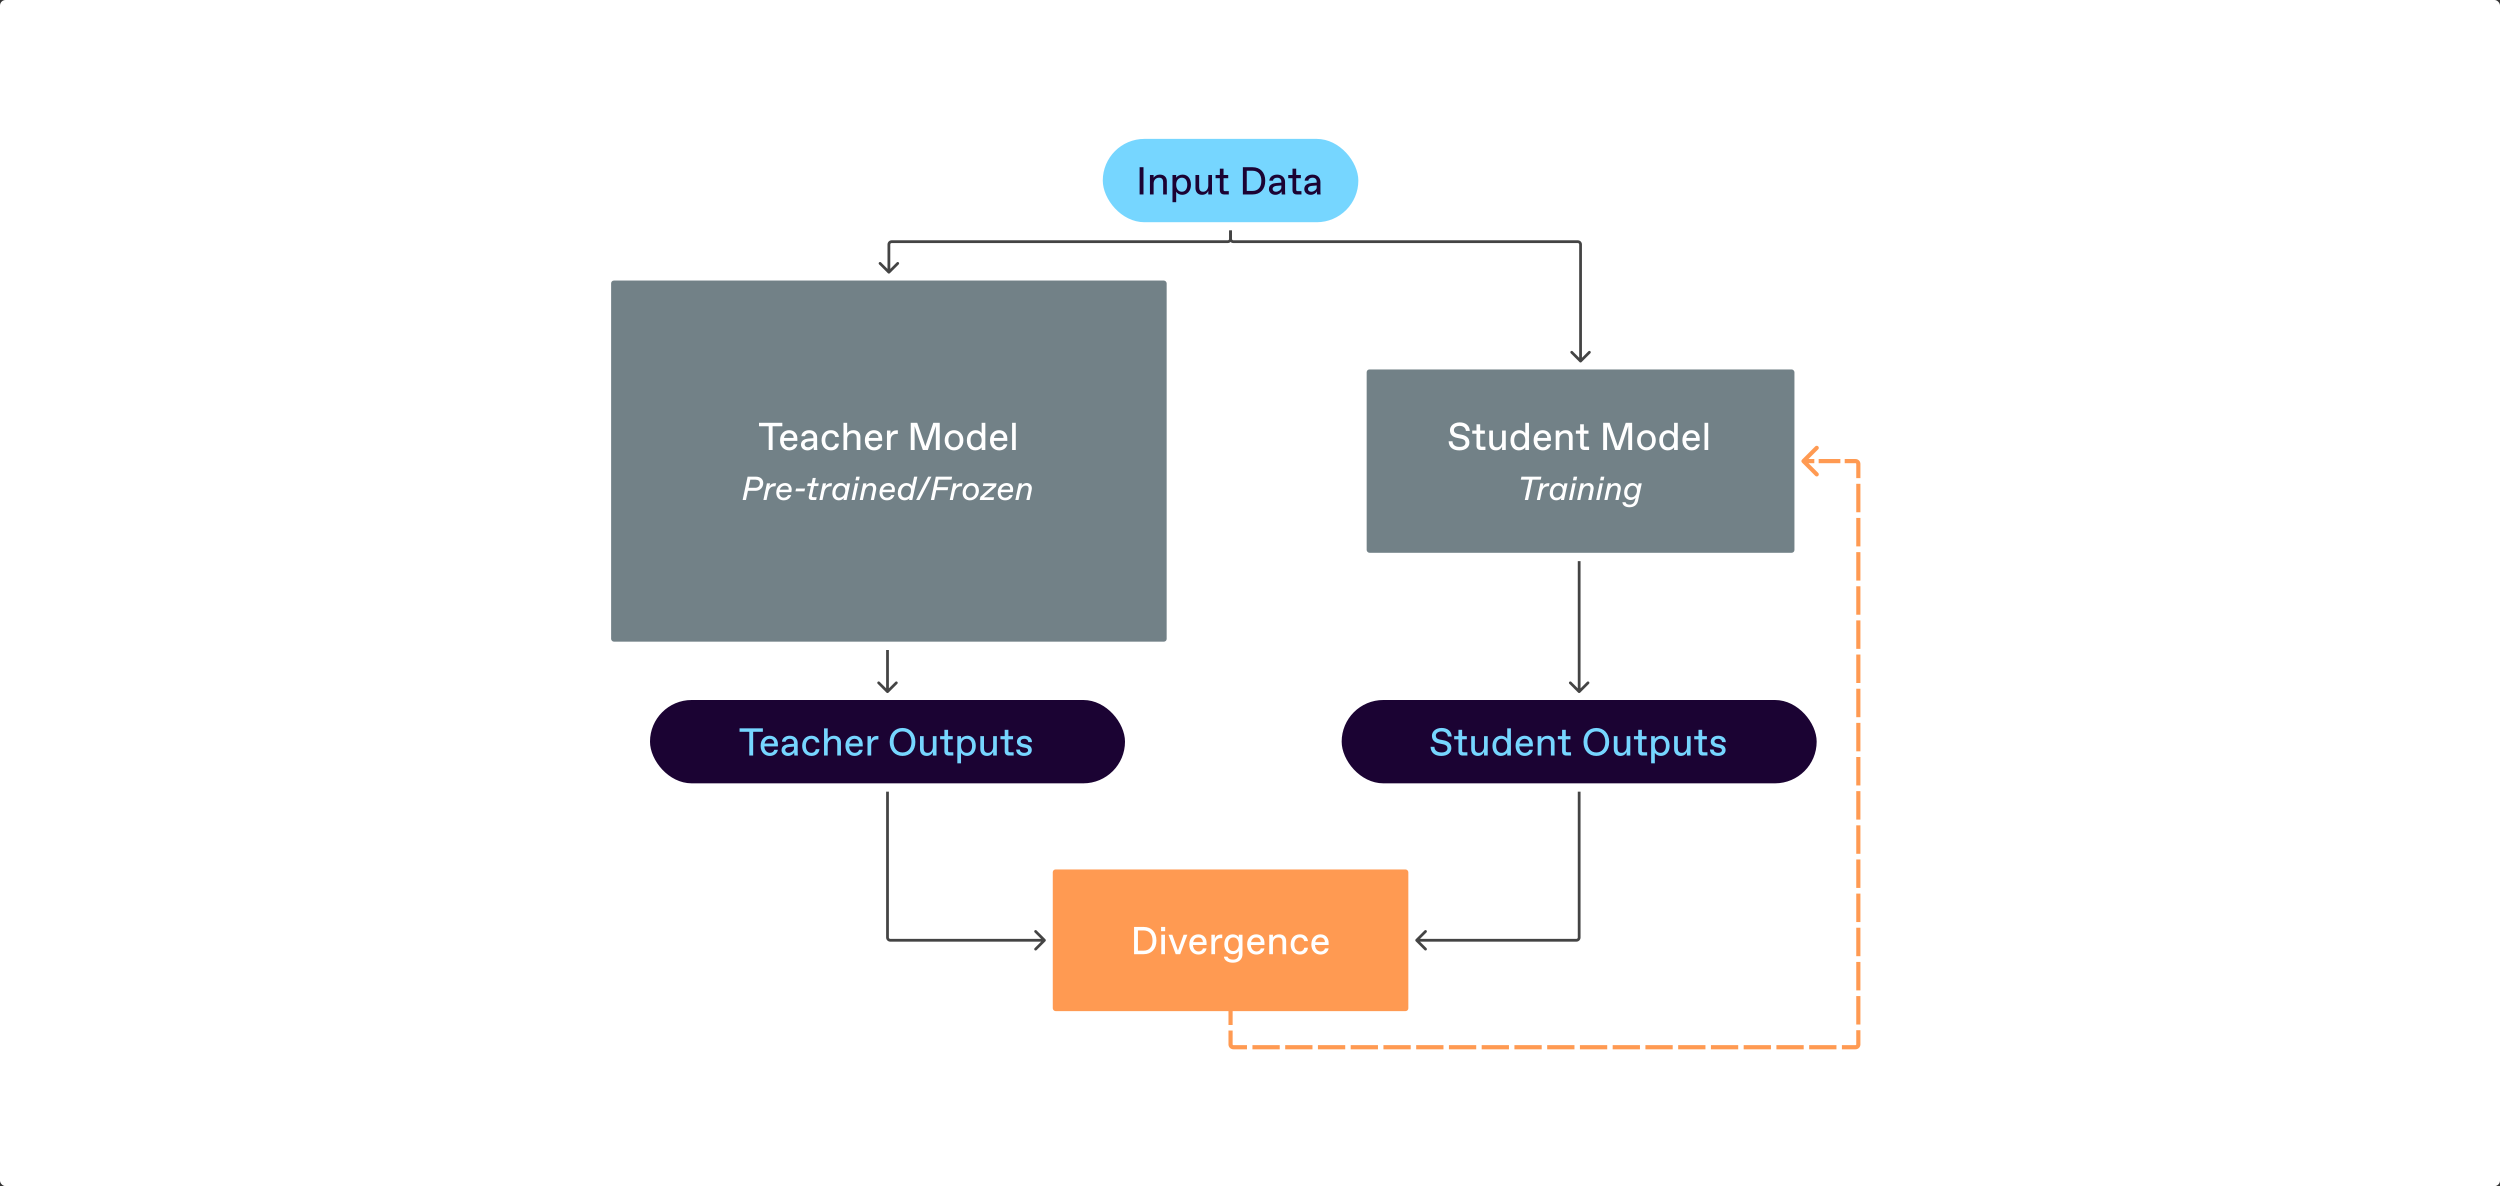
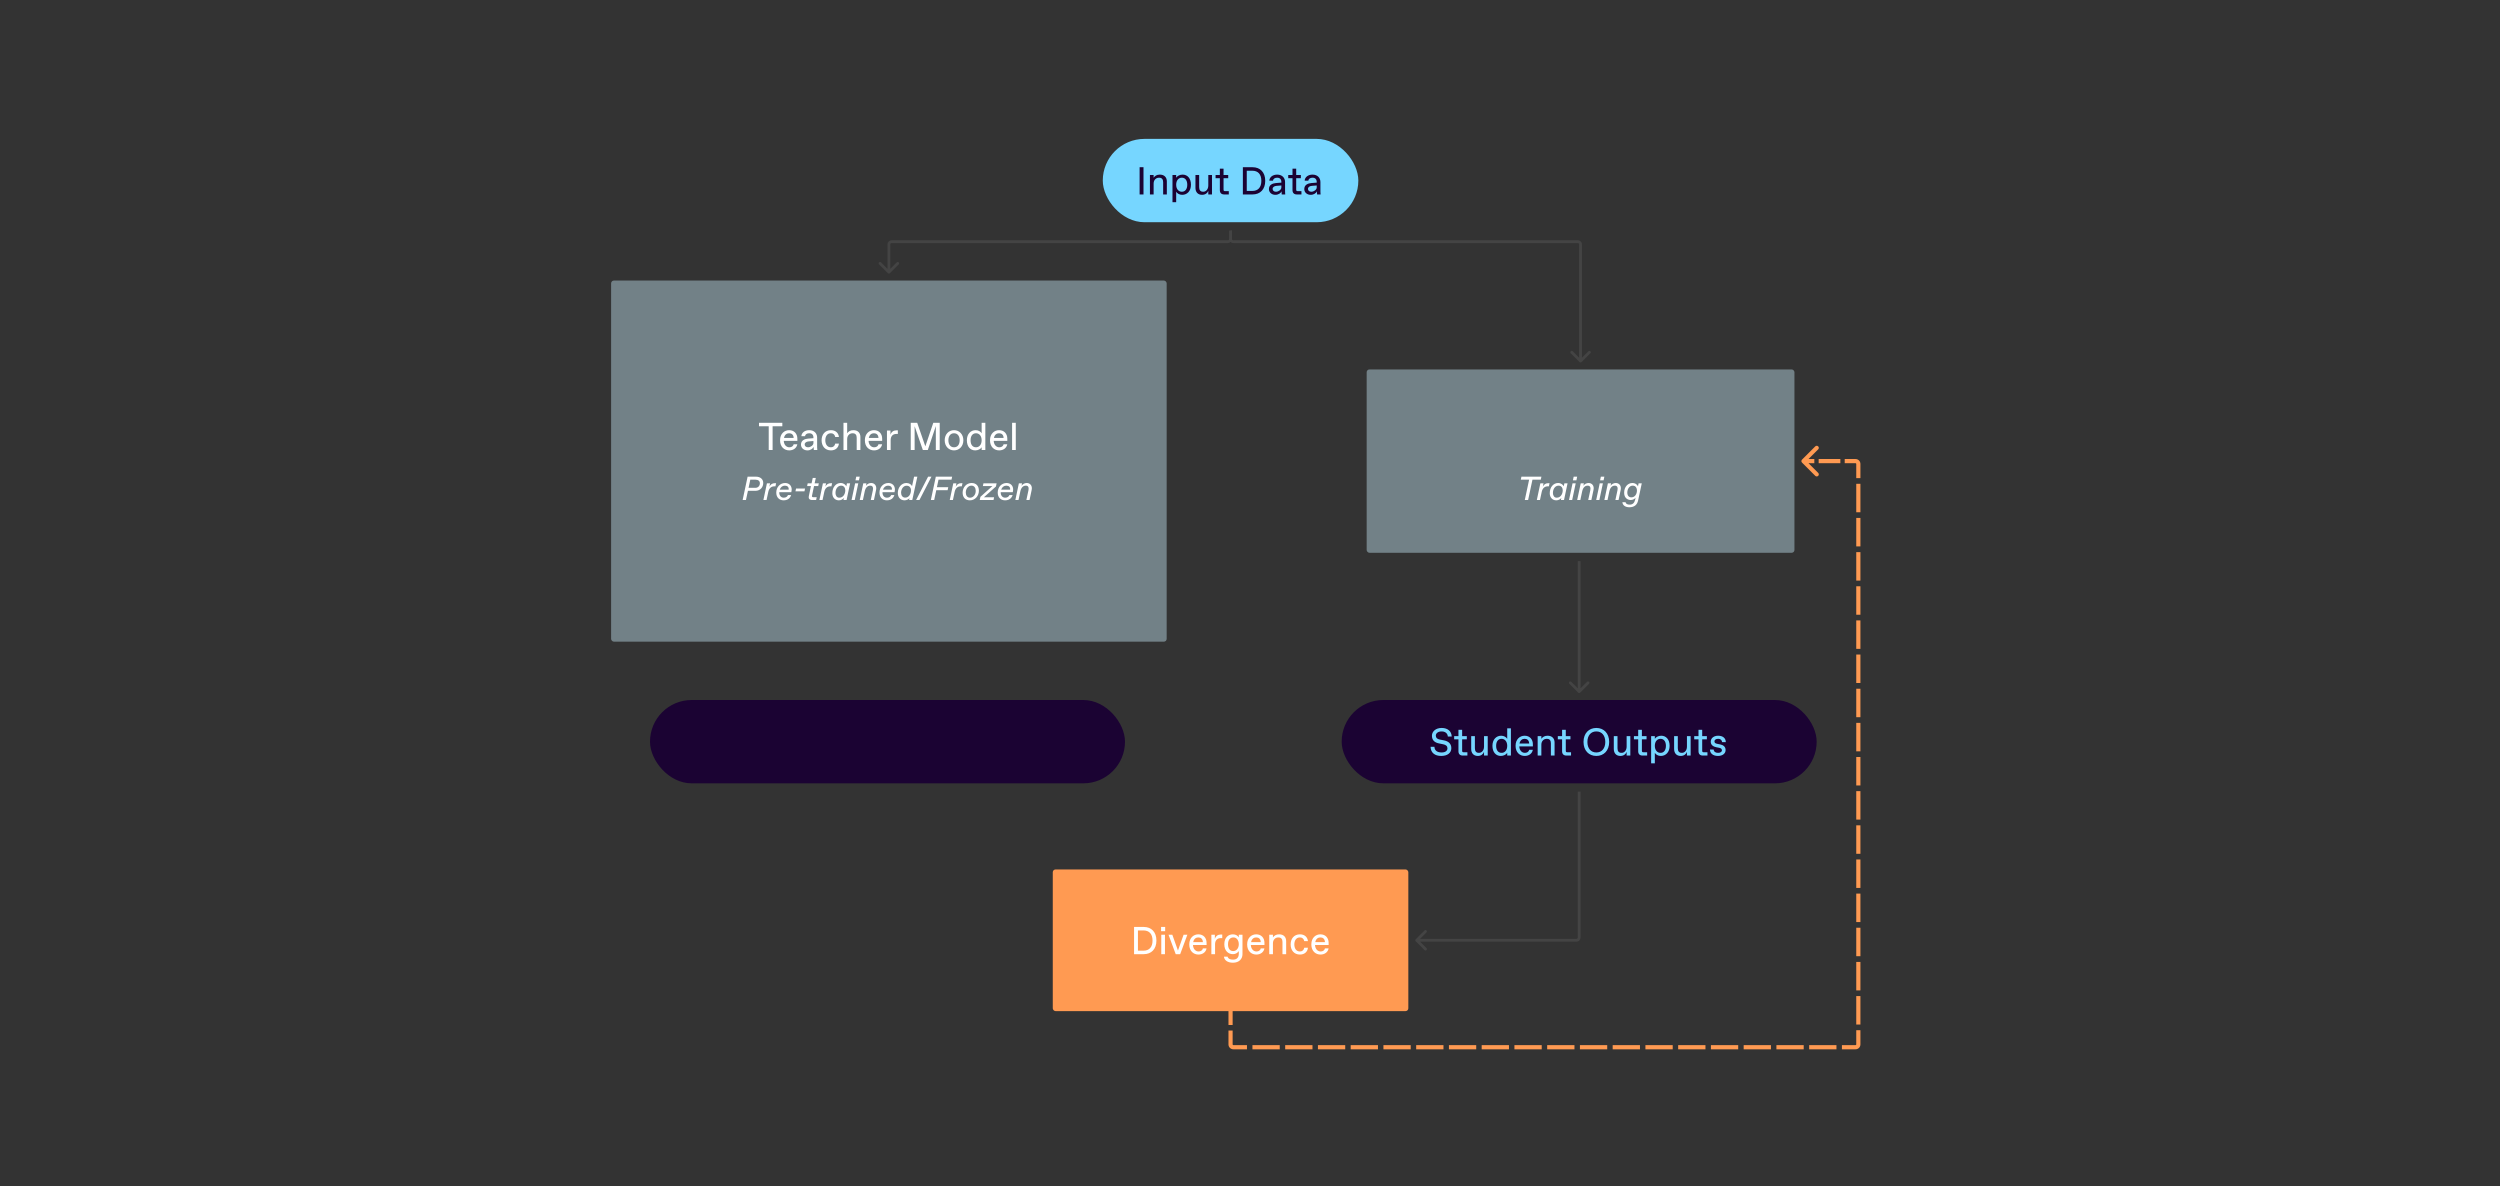
<svg xmlns="http://www.w3.org/2000/svg" width="900" height="427" viewBox="0 0 900 427" fill="none">
  <rect x="0" y="0" width="900" height="427" fill="#333333" stroke="none" />
-   <rect width="900" height="427" rx="2" fill="white" />
  <path d="M443.75 364V363.25H442.25V364H443H443.75ZM648.72 165.47C648.427 165.763 648.427 166.237 648.72 166.53L653.493 171.303C653.786 171.596 654.26 171.596 654.553 171.303C654.846 171.01 654.846 170.536 654.553 170.243L650.311 166L654.553 161.757C654.846 161.464 654.846 160.99 654.553 160.697C654.26 160.404 653.786 160.404 653.493 160.697L648.72 165.47ZM443 364H442.25V369H443H443.75V364H443ZM443 371H442.25V376H443H443.75V371H443ZM443 376H442.25C442.25 376.966 443.034 377.75 444 377.75V377V376.25C443.862 376.25 443.75 376.138 443.75 376H443ZM444 377V377.75H448.912V377V376.25H444V377ZM450.877 377V377.75H460.702V377V376.25H450.877V377ZM462.667 377V377.75H472.491V377V376.25H462.667V377ZM474.456 377V377.75H484.281V377V376.25H474.456V377ZM486.246 377V377.75H496.07V377V376.25H486.246V377ZM498.035 377V377.75H507.86V377V376.25H498.035V377ZM509.825 377V377.75H519.649V377V376.25H509.825V377ZM521.614 377V377.75H531.439V377V376.25H521.614V377ZM533.404 377V377.75H543.228V377V376.25H533.404V377ZM545.193 377V377.75H555.018V377V376.25H545.193V377ZM556.982 377V377.75H566.807V377V376.25H556.982V377ZM568.772 377V377.75H578.597V377V376.25H568.772V377ZM580.561 377V377.75H590.386V377V376.25H580.561V377ZM592.351 377V377.75H602.175V377V376.25H592.351V377ZM604.14 377V377.75H613.965V377V376.25H604.14V377ZM615.93 377V377.75H625.754V377V376.25H615.93V377ZM627.719 377V377.75H637.544V377V376.25H627.719V377ZM639.509 377V377.75H649.333V377V376.25H639.509V377ZM651.298 377V377.75H661.123V377V376.25H651.298V377ZM663.088 377V377.75H668V377V376.25H663.088V377ZM668 377V377.75C668.967 377.75 669.75 376.966 669.75 376H669H668.25C668.25 376.138 668.138 376.25 668 376.25V377ZM669 376H669.75V370.877H669H668.25V376H669ZM669 368.828H669.75V358.583H669H668.25V368.828H669ZM669 356.534H669.75V346.289H669H668.25V356.534H669ZM669 344.24H669.75V333.995H669H668.25V344.24H669ZM669 331.946H669.75V321.701H669H668.25V331.946H669ZM669 319.652H669.75V309.407H669H668.25V319.652H669ZM669 307.358H669.75V297.113H669H668.25V307.358H669ZM669 295.064H669.75V284.819H669H668.25V295.064H669ZM669 282.77H669.75V272.525H669H668.25V282.77H669ZM669 270.476H669.75V260.23H669H668.25V270.476H669ZM669 258.181H669.75V247.936H669H668.25V258.181H669ZM669 245.887H669.75V235.642H669H668.25V245.887H669ZM669 233.593H669.75V223.348H669H668.25V233.593H669ZM669 221.299H669.75V211.054H669H668.25V221.299H669ZM669 209.005H669.75V198.76H669H668.25V209.005H669ZM669 196.711H669.75V186.466H669H668.25V196.711H669ZM669 184.417H669.75V174.172H669H668.25V184.417H669ZM669 172.122H669.75V167H669H668.25V172.122H669ZM669 167H669.75C669.75 166.034 668.966 165.25 668 165.25V166V166.75C668.138 166.75 668.25 166.862 668.25 167H669ZM668 166V165.25H664.094V166V166.75H668V166ZM662.531 166V165.25H654.719V166V166.75H662.531V166ZM653.156 166V165.25H649.25V166V166.75H653.156V166Z" fill="#FF9A52" />
  <rect x="220" y="101" width="200" height="130" rx="1" fill="#728187" />
  <path d="M276.738 162V153.46H273.238V152.2H281.638V153.46H278.138V162H276.738ZM284.125 162.14C282.389 162.14 280.821 160.936 280.821 158.486C280.821 156.064 282.431 154.86 284.083 154.86C285.903 154.86 287.051 156.12 287.051 157.94V158.71H282.151C282.235 160.306 283.257 161.02 284.111 161.02H284.223C284.909 161.02 285.567 160.67 285.707 159.928H287.037C286.785 161.342 285.567 162.14 284.125 162.14ZM282.235 157.66H285.721C285.665 156.442 284.937 155.98 284.139 155.98H284.027C283.299 155.98 282.487 156.414 282.235 157.66ZM290.665 162.14C289.335 162.14 288.355 161.258 288.355 160.068C288.355 158.472 289.769 157.996 290.903 157.898L292.835 157.744V157.52C292.835 156.54 292.275 155.98 291.379 155.98H291.267C290.539 155.98 289.909 156.33 289.825 157.03H288.495C288.579 155.742 289.741 154.86 291.323 154.86C293.185 154.86 294.165 156.092 294.165 157.52V160.46C294.165 160.88 294.165 161.51 294.235 162H292.975C292.905 161.65 292.905 160.95 292.905 160.88C292.625 161.51 291.785 162.14 290.665 162.14ZM289.685 160.012C289.685 160.586 290.161 161.02 290.819 161.02H290.931C291.785 161.02 292.835 160.32 292.835 159.48V158.766L291.085 158.906C290.273 158.976 289.685 159.368 289.685 160.012ZM299.138 162.14C296.982 162.14 295.778 160.558 295.778 158.5C295.778 156.442 296.982 154.86 299.138 154.86C300.734 154.86 301.868 155.798 302.008 157.31H300.678C300.552 156.54 299.992 155.98 299.194 155.98H299.082C297.738 155.98 297.108 157.17 297.108 158.5C297.108 159.83 297.738 161.02 299.082 161.02H299.194C299.992 161.02 300.552 160.46 300.678 159.69H302.008C301.868 161.202 300.734 162.14 299.138 162.14ZM303.65 162V152.2H304.98V155.98C305.4 155.35 306.1 154.86 307.22 154.86C308.83 154.86 309.74 155.84 309.74 157.31V162H308.41V157.59C308.41 156.61 307.99 155.98 306.996 155.98H306.884C305.89 155.98 304.98 156.75 304.98 158.08V162H303.65ZM314.655 162.14C312.919 162.14 311.351 160.936 311.351 158.486C311.351 156.064 312.961 154.86 314.613 154.86C316.433 154.86 317.581 156.12 317.581 157.94V158.71H312.681C312.765 160.306 313.787 161.02 314.641 161.02H314.753C315.439 161.02 316.097 160.67 316.237 159.928H317.567C317.315 161.342 316.097 162.14 314.655 162.14ZM312.765 157.66H316.251C316.195 156.442 315.467 155.98 314.669 155.98H314.557C313.829 155.98 313.017 156.414 312.765 157.66ZM319.304 162V155H320.564V156.54C320.844 155.49 321.684 154.93 322.594 154.93H323.224V156.218H322.664C321.404 156.218 320.634 157.058 320.634 158.458V162H319.304ZM327.867 162V152.2H330.191L333.117 160.684L335.987 152.2H338.297V162H336.897V153.39L334.013 162H332.221L329.267 153.432V162H327.867ZM343.449 162.14C341.559 162.14 340.089 160.67 340.089 158.5C340.089 156.33 341.559 154.86 343.449 154.86C345.339 154.86 346.809 156.33 346.809 158.5C346.809 160.67 345.339 162.14 343.449 162.14ZM341.419 158.5C341.419 160.11 342.259 161.02 343.393 161.02H343.505C344.639 161.02 345.479 160.11 345.479 158.5C345.479 156.89 344.639 155.98 343.505 155.98H343.393C342.259 155.98 341.419 156.89 341.419 158.5ZM351.084 162.14C349.334 162.14 348.074 160.81 348.074 158.5C348.074 156.19 349.474 154.86 351.224 154.86C352.204 154.86 353.044 155.35 353.394 155.98V152.2H354.724V162H353.394V161.02C353.044 161.65 352.064 162.14 351.084 162.14ZM349.404 158.5C349.404 160.18 350.244 161.02 351.308 161.02H351.42C352.414 161.02 353.394 160.18 353.394 158.5C353.394 156.82 352.414 155.98 351.42 155.98H351.308C350.244 155.98 349.404 156.82 349.404 158.5ZM359.704 162.14C357.968 162.14 356.4 160.936 356.4 158.486C356.4 156.064 358.01 154.86 359.662 154.86C361.482 154.86 362.63 156.12 362.63 157.94V158.71H357.73C357.814 160.306 358.836 161.02 359.69 161.02H359.802C360.488 161.02 361.146 160.67 361.286 159.928H362.616C362.364 161.342 361.146 162.14 359.704 162.14ZM357.814 157.66H361.3C361.244 156.442 360.516 155.98 359.718 155.98H359.606C358.878 155.98 358.066 156.414 357.814 157.66ZM364.353 162V152.2H365.683V162H364.353Z" fill="white" />
  <path d="M267.348 180L269.136 171.6H272.136C273.78 171.6 274.764 172.548 274.764 173.868C274.764 175.44 273.66 176.7 271.92 176.7H269.256L268.548 180H267.348ZM269.484 175.62H271.932C272.868 175.62 273.552 174.96 273.552 173.964C273.552 173.208 273.048 172.68 271.872 172.68H270.108L269.484 175.62ZM274.82 180L276.092 174H277.232L276.98 175.2C277.436 174.36 277.988 173.94 279.02 173.94H279.404L279.164 175.08H278.792C277.784 175.08 276.908 175.596 276.584 177.084L275.96 180H274.82ZM282.095 180.12C280.547 180.12 279.455 179.064 279.455 177.348C279.455 175.344 280.835 173.88 282.647 173.88C284.027 173.88 285.059 174.804 285.011 176.34C285.011 176.532 284.951 176.892 284.879 177.18H280.535C280.475 178.32 281.123 179.16 282.095 179.16H282.215C282.923 179.16 283.451 178.788 283.667 178.224H284.807C284.483 179.34 283.595 180.12 282.095 180.12ZM280.703 176.28H283.919C284.039 175.38 283.475 174.84 282.611 174.84H282.491C281.675 174.84 280.991 175.404 280.703 176.28ZM286.365 176.88L286.581 175.86H289.821L289.605 176.88H286.365ZM292.319 180C291.419 180 290.999 179.448 291.167 178.668L291.935 174.984H290.567L290.771 174H292.163L292.583 172.056H293.687L293.267 174H294.767L294.563 174.984H293.051L292.307 178.512C292.247 178.824 292.439 178.98 292.739 178.98H294.023L293.807 180H292.319ZM294.976 180L296.248 174H297.388L297.136 175.2C297.592 174.36 298.144 173.94 299.176 173.94H299.56L299.32 175.08H298.948C297.94 175.08 297.064 175.596 296.74 177.084L296.116 180H294.976ZM301.975 180.12C300.619 180.12 299.635 179.112 299.635 177.564C299.635 175.332 300.979 173.88 302.635 173.88C303.715 173.88 304.447 174.528 304.663 175.08L304.903 174H306.043L304.771 180H303.643L303.811 179.232C303.415 179.748 302.779 180.12 301.975 180.12ZM300.775 177.48C300.775 178.356 301.231 179.16 302.071 179.16H302.191C303.511 179.16 304.303 177.888 304.303 176.484C304.303 175.572 303.751 174.84 302.875 174.84H302.755C301.783 174.84 300.775 175.776 300.775 177.48ZM306.566 180L307.838 174H308.978L307.706 180H306.566ZM307.97 172.92L308.246 171.6H309.506L309.23 172.92H307.97ZM309.508 180L310.78 174H311.92L311.74 174.876C312.184 174.228 312.892 173.88 313.636 173.88C314.752 173.88 315.724 174.792 315.388 176.364L314.62 180H313.48L314.236 176.46C314.428 175.536 314.164 174.84 313.348 174.84H313.228C312.4 174.84 311.608 175.452 311.308 176.88L310.648 180H309.508ZM319.255 180.12C317.707 180.12 316.615 179.064 316.615 177.348C316.615 175.344 317.995 173.88 319.807 173.88C321.187 173.88 322.219 174.804 322.171 176.34C322.171 176.532 322.111 176.892 322.039 177.18H317.695C317.635 178.32 318.283 179.16 319.255 179.16H319.375C320.083 179.16 320.611 178.788 320.827 178.224H321.967C321.643 179.34 320.755 180.12 319.255 180.12ZM317.863 176.28H321.079C321.199 175.38 320.635 174.84 319.771 174.84H319.651C318.835 174.84 318.151 175.404 317.863 176.28ZM325.661 180.12C324.209 180.12 323.213 179.112 323.213 177.48C323.213 175.368 324.641 173.88 326.273 173.88C327.269 173.88 328.061 174.384 328.337 175.02L329.069 171.6H330.245L328.421 180H327.281L327.437 179.292C327.197 179.7 326.405 180.12 325.661 180.12ZM324.389 177.396C324.389 178.344 324.941 179.136 325.805 179.136H325.925C327.173 179.136 327.953 177.876 327.953 176.448C327.953 175.56 327.353 174.864 326.441 174.864H326.309C325.265 174.864 324.389 176.004 324.389 177.396ZM329.794 180L334.114 171.6H335.326L331.006 180H329.794ZM335.106 180L336.894 171.6H342.774L342.546 172.68H337.866L337.29 175.38H341.37L341.142 176.46H337.062L336.306 180H335.106ZM341.91 180L343.182 174H344.322L344.07 175.2C344.526 174.36 345.078 173.94 346.11 173.94H346.494L346.254 175.08H345.882C344.874 175.08 343.998 175.596 343.674 177.084L343.05 180H341.91ZM349.173 180.12C347.433 180.12 346.545 178.968 346.545 177.348C346.545 175.452 347.913 173.88 349.773 173.88C351.513 173.88 352.401 175.032 352.401 176.652C352.401 178.548 351.033 180.12 349.173 180.12ZM347.685 177.288C347.685 178.344 348.201 179.16 349.173 179.16H349.293C350.229 179.16 351.261 178.236 351.261 176.712C351.261 175.644 350.733 174.84 349.761 174.84H349.641C348.705 174.84 347.685 175.776 347.685 177.288ZM352.705 180L352.945 178.86L357.265 174.984H353.833L354.037 174H358.777L358.537 175.14L354.205 179.016H357.877L357.673 180H352.705ZM361.818 180.12C360.27 180.12 359.178 179.064 359.178 177.348C359.178 175.344 360.558 173.88 362.37 173.88C363.75 173.88 364.782 174.804 364.734 176.34C364.734 176.532 364.674 176.892 364.602 177.18H360.258C360.198 178.32 360.846 179.16 361.818 179.16H361.938C362.646 179.16 363.174 178.788 363.39 178.224H364.53C364.206 179.34 363.318 180.12 361.818 180.12ZM360.426 176.28H363.642C363.762 175.38 363.198 174.84 362.334 174.84H362.214C361.398 174.84 360.714 175.404 360.426 176.28ZM365.523 180L366.795 174H367.935L367.755 174.876C368.199 174.228 368.907 173.88 369.651 173.88C370.767 173.88 371.739 174.792 371.403 176.364L370.635 180H369.495L370.251 176.46C370.443 175.536 370.179 174.84 369.363 174.84H369.243C368.415 174.84 367.623 175.452 367.323 176.88L366.663 180H365.523Z" fill="white" />
  <rect x="234" y="252" width="171" height="30" rx="15" fill="#1B0333" />
-   <path d="M269.738 272V263.46H266.238V262.2H274.638V263.46H271.138V272H269.738ZM277.125 272.14C275.389 272.14 273.821 270.936 273.821 268.486C273.821 266.064 275.431 264.86 277.083 264.86C278.903 264.86 280.051 266.12 280.051 267.94V268.71H275.151C275.235 270.306 276.257 271.02 277.111 271.02H277.223C277.909 271.02 278.567 270.67 278.707 269.928H280.037C279.785 271.342 278.567 272.14 277.125 272.14ZM275.235 267.66H278.721C278.665 266.442 277.937 265.98 277.139 265.98H277.027C276.299 265.98 275.487 266.414 275.235 267.66ZM283.665 272.14C282.335 272.14 281.355 271.258 281.355 270.068C281.355 268.472 282.769 267.996 283.903 267.898L285.835 267.744V267.52C285.835 266.54 285.275 265.98 284.379 265.98H284.267C283.539 265.98 282.909 266.33 282.825 267.03H281.495C281.579 265.742 282.741 264.86 284.323 264.86C286.185 264.86 287.165 266.092 287.165 267.52V270.46C287.165 270.88 287.165 271.51 287.235 272H285.975C285.905 271.65 285.905 270.95 285.905 270.88C285.625 271.51 284.785 272.14 283.665 272.14ZM282.685 270.012C282.685 270.586 283.161 271.02 283.819 271.02H283.931C284.785 271.02 285.835 270.32 285.835 269.48V268.766L284.085 268.906C283.273 268.976 282.685 269.368 282.685 270.012ZM292.138 272.14C289.982 272.14 288.778 270.558 288.778 268.5C288.778 266.442 289.982 264.86 292.138 264.86C293.734 264.86 294.868 265.798 295.008 267.31H293.678C293.552 266.54 292.992 265.98 292.194 265.98H292.082C290.738 265.98 290.108 267.17 290.108 268.5C290.108 269.83 290.738 271.02 292.082 271.02H292.194C292.992 271.02 293.552 270.46 293.678 269.69H295.008C294.868 271.202 293.734 272.14 292.138 272.14ZM296.65 272V262.2H297.98V265.98C298.4 265.35 299.1 264.86 300.22 264.86C301.83 264.86 302.74 265.84 302.74 267.31V272H301.41V267.59C301.41 266.61 300.99 265.98 299.996 265.98H299.884C298.89 265.98 297.98 266.75 297.98 268.08V272H296.65ZM307.655 272.14C305.919 272.14 304.351 270.936 304.351 268.486C304.351 266.064 305.961 264.86 307.613 264.86C309.433 264.86 310.581 266.12 310.581 267.94V268.71H305.681C305.765 270.306 306.787 271.02 307.641 271.02H307.753C308.439 271.02 309.097 270.67 309.237 269.928H310.567C310.315 271.342 309.097 272.14 307.655 272.14ZM305.765 267.66H309.251C309.195 266.442 308.467 265.98 307.669 265.98H307.557C306.829 265.98 306.017 266.414 305.765 267.66ZM312.304 272V265H313.564V266.54C313.844 265.49 314.684 264.93 315.594 264.93H316.224V266.218H315.664C314.404 266.218 313.634 267.058 313.634 268.458V272H312.304ZM324.913 272.14C322.253 272.14 320.293 270.25 320.293 267.1C320.293 263.95 322.253 262.06 324.913 262.06C327.573 262.06 329.533 263.95 329.533 267.1C329.533 270.25 327.573 272.14 324.913 272.14ZM321.693 267.1C321.693 269.48 323.023 270.88 324.843 270.88H324.983C326.803 270.88 328.133 269.48 328.133 267.1C328.133 264.72 326.803 263.32 324.983 263.32H324.843C323.023 263.32 321.693 264.72 321.693 267.1ZM333.577 272.14C332.009 272.14 331.197 271.09 331.197 269.62V265H332.527V269.34C332.527 270.46 332.989 271.02 333.941 271.02H334.053C334.949 271.02 335.817 270.18 335.817 268.78V265H337.147V272H335.817V270.67C335.551 271.44 334.795 272.14 333.577 272.14ZM341.519 272C340.539 272 339.979 271.44 339.979 270.46V266.148H338.439V265H339.979V262.732H341.309V265H342.989V266.148H341.309V270.25C341.309 270.67 341.449 270.81 341.869 270.81H343.199V272H341.519ZM344.638 274.8V265H345.968V265.98C346.318 265.35 347.298 264.86 348.278 264.86C350.028 264.86 351.288 266.19 351.288 268.5C351.288 270.81 349.888 272.14 348.138 272.14C347.158 272.14 346.318 271.65 345.968 271.02V274.8H344.638ZM345.968 268.5C345.968 270.18 346.948 271.02 347.942 271.02H348.054C349.118 271.02 349.958 270.18 349.958 268.5C349.958 266.82 349.118 265.98 348.054 265.98H347.942C346.948 265.98 345.968 266.82 345.968 268.5ZM355.288 272.14C353.72 272.14 352.908 271.09 352.908 269.62V265H354.238V269.34C354.238 270.46 354.7 271.02 355.652 271.02H355.764C356.66 271.02 357.528 270.18 357.528 268.78V265H358.858V272H357.528V270.67C357.262 271.44 356.506 272.14 355.288 272.14ZM363.23 272C362.25 272 361.69 271.44 361.69 270.46V266.148H360.15V265H361.69V262.732H363.02V265H364.7V266.148H363.02V270.25C363.02 270.67 363.16 270.81 363.58 270.81H364.91V272H363.23ZM368.687 272.14C366.825 272.14 365.817 271.16 365.817 269.83H367.147C367.217 270.67 367.875 271.02 368.701 271.02H368.813C369.541 271.02 370.115 270.67 370.115 270.11C370.115 269.662 369.863 269.354 369.163 269.214L368.141 269.018C367.007 268.794 366.097 268.206 366.097 267.016C366.097 265.616 367.343 264.86 368.743 264.86C370.577 264.86 371.515 265.84 371.515 267.17H370.185C370.115 266.54 369.723 265.98 368.813 265.98H368.701C367.917 265.98 367.427 266.386 367.427 266.876C367.427 267.366 367.707 267.632 368.407 267.772L369.513 267.996C370.577 268.206 371.445 268.78 371.445 270.04C371.445 271.3 370.311 272.14 368.687 272.14Z" fill="#76D6FF" />
  <rect x="483" y="252" width="171" height="30" rx="15" fill="#1B0333" />
  <path d="M518.854 272.14C516.544 272.14 515.074 271.02 515.004 268.85H516.404C516.404 270.18 517.44 270.88 518.91 270.88H519.05C520.366 270.88 521.08 270.222 521.08 269.41C521.08 268.612 520.576 268.15 519.54 267.94L517.972 267.618C516.404 267.296 515.494 266.414 515.494 264.86C515.494 263.32 516.88 262.06 518.994 262.06C521.164 262.06 522.55 263.25 522.62 265.14H521.22C521.15 264.02 520.254 263.32 519.064 263.32H518.924C517.706 263.32 516.894 263.978 516.894 264.846C516.894 265.602 517.412 266.05 518.238 266.218L519.806 266.526C521.5 266.862 522.48 267.758 522.48 269.354C522.48 271.076 521.024 272.14 518.854 272.14ZM526.582 272C525.602 272 525.042 271.44 525.042 270.46V266.148H523.502V265H525.042V262.732H526.372V265H528.052V266.148H526.372V270.25C526.372 270.67 526.512 270.81 526.932 270.81H528.262V272H526.582ZM532.01 272.14C530.442 272.14 529.63 271.09 529.63 269.62V265H530.96V269.34C530.96 270.46 531.422 271.02 532.374 271.02H532.486C533.382 271.02 534.25 270.18 534.25 268.78V265H535.58V272H534.25V270.67C533.984 271.44 533.228 272.14 532.01 272.14ZM540.289 272.14C538.539 272.14 537.279 270.81 537.279 268.5C537.279 266.19 538.679 264.86 540.429 264.86C541.409 264.86 542.249 265.35 542.599 265.98V262.2H543.929V272H542.599V271.02C542.249 271.65 541.269 272.14 540.289 272.14ZM538.609 268.5C538.609 270.18 539.449 271.02 540.513 271.02H540.625C541.619 271.02 542.599 270.18 542.599 268.5C542.599 266.82 541.619 265.98 540.625 265.98H540.513C539.449 265.98 538.609 266.82 538.609 268.5ZM548.909 272.14C547.173 272.14 545.605 270.936 545.605 268.486C545.605 266.064 547.215 264.86 548.867 264.86C550.687 264.86 551.835 266.12 551.835 267.94V268.71H546.935C547.019 270.306 548.041 271.02 548.895 271.02H549.007C549.693 271.02 550.351 270.67 550.491 269.928H551.821C551.569 271.342 550.351 272.14 548.909 272.14ZM547.019 267.66H550.505C550.449 266.442 549.721 265.98 548.923 265.98H548.811C548.083 265.98 547.271 266.414 547.019 267.66ZM553.558 272V265H554.888V265.98C555.308 265.35 556.008 264.86 557.128 264.86C558.738 264.86 559.648 265.84 559.648 267.31V272H558.318V267.59C558.318 266.61 557.898 265.98 556.904 265.98H556.792C555.798 265.98 554.888 266.75 554.888 268.08V272H553.558ZM563.892 272C562.912 272 562.352 271.44 562.352 270.46V266.148H560.812V265H562.352V262.732H563.682V265H565.362V266.148H563.682V270.25C563.682 270.67 563.822 270.81 564.242 270.81H565.572V272H563.892ZM574.685 272.14C572.025 272.14 570.065 270.25 570.065 267.1C570.065 263.95 572.025 262.06 574.685 262.06C577.345 262.06 579.305 263.95 579.305 267.1C579.305 270.25 577.345 272.14 574.685 272.14ZM571.465 267.1C571.465 269.48 572.795 270.88 574.615 270.88H574.755C576.575 270.88 577.905 269.48 577.905 267.1C577.905 264.72 576.575 263.32 574.755 263.32H574.615C572.795 263.32 571.465 264.72 571.465 267.1ZM583.348 272.14C581.78 272.14 580.968 271.09 580.968 269.62V265H582.298V269.34C582.298 270.46 582.76 271.02 583.712 271.02H583.824C584.72 271.02 585.588 270.18 585.588 268.78V265H586.918V272H585.588V270.67C585.322 271.44 584.566 272.14 583.348 272.14ZM591.291 272C590.311 272 589.751 271.44 589.751 270.46V266.148H588.211V265H589.751V262.732H591.081V265H592.761V266.148H591.081V270.25C591.081 270.67 591.221 270.81 591.641 270.81H592.971V272H591.291ZM594.409 274.8V265H595.739V265.98C596.089 265.35 597.069 264.86 598.049 264.86C599.799 264.86 601.059 266.19 601.059 268.5C601.059 270.81 599.659 272.14 597.909 272.14C596.929 272.14 596.089 271.65 595.739 271.02V274.8H594.409ZM595.739 268.5C595.739 270.18 596.719 271.02 597.713 271.02H597.825C598.889 271.02 599.729 270.18 599.729 268.5C599.729 266.82 598.889 265.98 597.825 265.98H597.713C596.719 265.98 595.739 266.82 595.739 268.5ZM605.059 272.14C603.491 272.14 602.679 271.09 602.679 269.62V265H604.009V269.34C604.009 270.46 604.471 271.02 605.423 271.02H605.535C606.431 271.02 607.299 270.18 607.299 268.78V265H608.629V272H607.299V270.67C607.033 271.44 606.277 272.14 605.059 272.14ZM613.002 272C612.022 272 611.462 271.44 611.462 270.46V266.148H609.922V265H611.462V262.732H612.792V265H614.472V266.148H612.792V270.25C612.792 270.67 612.932 270.81 613.352 270.81H614.682V272H613.002ZM618.458 272.14C616.596 272.14 615.588 271.16 615.588 269.83H616.918C616.988 270.67 617.646 271.02 618.472 271.02H618.584C619.312 271.02 619.886 270.67 619.886 270.11C619.886 269.662 619.634 269.354 618.934 269.214L617.912 269.018C616.778 268.794 615.868 268.206 615.868 267.016C615.868 265.616 617.114 264.86 618.514 264.86C620.348 264.86 621.286 265.84 621.286 267.17H619.956C619.886 266.54 619.494 265.98 618.584 265.98H618.472C617.688 265.98 617.198 266.386 617.198 266.876C617.198 267.366 617.478 267.632 618.178 267.772L619.284 267.996C620.348 268.206 621.216 268.78 621.216 270.04C621.216 271.3 620.082 272.14 618.458 272.14Z" fill="#76D6FF" />
  <rect x="492" y="133" width="154" height="66" rx="1" fill="#728187" />
-   <path d="M525.354 162.14C523.044 162.14 521.574 161.02 521.504 158.85H522.904C522.904 160.18 523.94 160.88 525.41 160.88H525.55C526.866 160.88 527.58 160.222 527.58 159.41C527.58 158.612 527.076 158.15 526.04 157.94L524.472 157.618C522.904 157.296 521.994 156.414 521.994 154.86C521.994 153.32 523.38 152.06 525.494 152.06C527.664 152.06 529.05 153.25 529.12 155.14H527.72C527.65 154.02 526.754 153.32 525.564 153.32H525.424C524.206 153.32 523.394 153.978 523.394 154.846C523.394 155.602 523.912 156.05 524.738 156.218L526.306 156.526C528 156.862 528.98 157.758 528.98 159.354C528.98 161.076 527.524 162.14 525.354 162.14ZM533.082 162C532.102 162 531.542 161.44 531.542 160.46V156.148H530.002V155H531.542V152.732H532.872V155H534.552V156.148H532.872V160.25C532.872 160.67 533.012 160.81 533.432 160.81H534.762V162H533.082ZM538.51 162.14C536.942 162.14 536.13 161.09 536.13 159.62V155H537.46V159.34C537.46 160.46 537.922 161.02 538.874 161.02H538.986C539.882 161.02 540.75 160.18 540.75 158.78V155H542.08V162H540.75V160.67C540.484 161.44 539.728 162.14 538.51 162.14ZM546.789 162.14C545.039 162.14 543.779 160.81 543.779 158.5C543.779 156.19 545.179 154.86 546.929 154.86C547.909 154.86 548.749 155.35 549.099 155.98V152.2H550.429V162H549.099V161.02C548.749 161.65 547.769 162.14 546.789 162.14ZM545.109 158.5C545.109 160.18 545.949 161.02 547.013 161.02H547.125C548.119 161.02 549.099 160.18 549.099 158.5C549.099 156.82 548.119 155.98 547.125 155.98H547.013C545.949 155.98 545.109 156.82 545.109 158.5ZM555.409 162.14C553.673 162.14 552.105 160.936 552.105 158.486C552.105 156.064 553.715 154.86 555.367 154.86C557.187 154.86 558.335 156.12 558.335 157.94V158.71H553.435C553.519 160.306 554.541 161.02 555.395 161.02H555.507C556.193 161.02 556.851 160.67 556.991 159.928H558.321C558.069 161.342 556.851 162.14 555.409 162.14ZM553.519 157.66H557.005C556.949 156.442 556.221 155.98 555.423 155.98H555.311C554.583 155.98 553.771 156.414 553.519 157.66ZM560.058 162V155H561.388V155.98C561.808 155.35 562.508 154.86 563.628 154.86C565.238 154.86 566.148 155.84 566.148 157.31V162H564.818V157.59C564.818 156.61 564.398 155.98 563.404 155.98H563.292C562.298 155.98 561.388 156.75 561.388 158.08V162H560.058ZM570.392 162C569.412 162 568.852 161.44 568.852 160.46V156.148H567.312V155H568.852V152.732H570.182V155H571.862V156.148H570.182V160.25C570.182 160.67 570.322 160.81 570.742 160.81H572.072V162H570.392ZM577.139 162V152.2H579.463L582.389 160.684L585.259 152.2H587.569V162H586.169V153.39L583.285 162H581.493L578.539 153.432V162H577.139ZM592.72 162.14C590.83 162.14 589.36 160.67 589.36 158.5C589.36 156.33 590.83 154.86 592.72 154.86C594.61 154.86 596.08 156.33 596.08 158.5C596.08 160.67 594.61 162.14 592.72 162.14ZM590.69 158.5C590.69 160.11 591.53 161.02 592.664 161.02H592.776C593.91 161.02 594.75 160.11 594.75 158.5C594.75 156.89 593.91 155.98 592.776 155.98H592.664C591.53 155.98 590.69 156.89 590.69 158.5ZM600.355 162.14C598.605 162.14 597.345 160.81 597.345 158.5C597.345 156.19 598.745 154.86 600.495 154.86C601.475 154.86 602.315 155.35 602.665 155.98V152.2H603.995V162H602.665V161.02C602.315 161.65 601.335 162.14 600.355 162.14ZM598.675 158.5C598.675 160.18 599.515 161.02 600.579 161.02H600.691C601.685 161.02 602.665 160.18 602.665 158.5C602.665 156.82 601.685 155.98 600.691 155.98H600.579C599.515 155.98 598.675 156.82 598.675 158.5ZM608.975 162.14C607.239 162.14 605.671 160.936 605.671 158.486C605.671 156.064 607.281 154.86 608.933 154.86C610.753 154.86 611.901 156.12 611.901 157.94V158.71H607.001C607.085 160.306 608.107 161.02 608.961 161.02H609.073C609.759 161.02 610.417 160.67 610.557 159.928H611.887C611.635 161.342 610.417 162.14 608.975 162.14ZM607.085 157.66H610.571C610.515 156.442 609.787 155.98 608.989 155.98H608.877C608.149 155.98 607.337 156.414 607.085 157.66ZM613.624 162V152.2H614.954V162H613.624Z" fill="white" />
  <path d="M548.924 180L550.484 172.68H547.484L547.712 171.6H554.912L554.684 172.68H551.684L550.124 180H548.924ZM553.254 180L554.526 174H555.666L555.414 175.2C555.87 174.36 556.422 173.94 557.454 173.94H557.838L557.598 175.08H557.226C556.218 175.08 555.342 175.596 555.018 177.084L554.394 180H553.254ZM560.252 180.12C558.896 180.12 557.912 179.112 557.912 177.564C557.912 175.332 559.256 173.88 560.912 173.88C561.992 173.88 562.724 174.528 562.94 175.08L563.18 174H564.32L563.048 180H561.92L562.088 179.232C561.692 179.748 561.056 180.12 560.252 180.12ZM559.052 177.48C559.052 178.356 559.508 179.16 560.348 179.16H560.468C561.788 179.16 562.58 177.888 562.58 176.484C562.58 175.572 562.028 174.84 561.152 174.84H561.032C560.06 174.84 559.052 175.776 559.052 177.48ZM564.844 180L566.116 174H567.256L565.984 180H564.844ZM566.248 172.92L566.524 171.6H567.784L567.508 172.92H566.248ZM567.785 180L569.057 174H570.197L570.017 174.876C570.461 174.228 571.169 173.88 571.913 173.88C573.029 173.88 574.001 174.792 573.665 176.364L572.897 180H571.757L572.513 176.46C572.705 175.536 572.441 174.84 571.625 174.84H571.505C570.677 174.84 569.885 175.452 569.585 176.88L568.925 180H567.785ZM574.629 180L575.901 174H577.041L575.769 180H574.629ZM576.033 172.92L576.309 171.6H577.569L577.293 172.92H576.033ZM577.57 180L578.842 174H579.982L579.802 174.876C580.246 174.228 580.954 173.88 581.698 173.88C582.814 173.88 583.786 174.792 583.45 176.364L582.682 180H581.542L582.298 176.46C582.49 175.536 582.226 174.84 581.41 174.84H581.29C580.462 174.84 579.67 175.452 579.37 176.88L578.71 180H577.57ZM586.574 182.616C585.278 182.616 584.174 182.052 584.054 180.78H585.194C585.29 181.332 585.818 181.668 586.586 181.668H586.706C587.786 181.668 588.398 181.008 588.638 179.928L588.806 179.208C588.41 179.676 587.762 180 587.054 180C585.986 180 584.69 179.316 584.69 177.384C584.69 175.212 586.094 173.88 587.63 173.88C588.806 173.88 589.454 174.552 589.67 175.104L589.898 174H591.038L589.718 180.18C589.406 181.656 588.422 182.616 586.574 182.616ZM585.83 177.336C585.83 178.488 586.49 179.04 587.198 179.04H587.318C588.554 179.04 589.298 177.864 589.298 176.604C589.298 175.524 588.71 174.84 587.81 174.84H587.69C586.754 174.84 585.83 175.836 585.83 177.336Z" fill="white" />
  <rect x="379" y="313" width="128" height="51" rx="1" fill="#FF9A52" />
  <path d="M408.26 343.5V333.7H411.76C414.49 333.7 416.31 335.52 416.31 338.6C416.31 341.68 414.49 343.5 411.76 343.5H408.26ZM409.66 342.24H411.62C413.72 342.24 414.91 340.98 414.91 338.6C414.91 336.22 413.72 334.96 411.62 334.96H409.66V342.24ZM418.058 343.5V336.5H419.388V343.5H418.058ZM417.988 335.24V333.7H419.458V335.24H417.988ZM423.253 343.5L420.663 336.5H422.035L424.065 342.198L426.095 336.5H427.453L424.863 343.5H423.253ZM431.442 343.64C429.706 343.64 428.138 342.436 428.138 339.986C428.138 337.564 429.748 336.36 431.4 336.36C433.22 336.36 434.368 337.62 434.368 339.44V340.21H429.468C429.552 341.806 430.574 342.52 431.428 342.52H431.54C432.226 342.52 432.884 342.17 433.024 341.428H434.354C434.102 342.842 432.884 343.64 431.442 343.64ZM429.552 339.16H433.038C432.982 337.942 432.254 337.48 431.456 337.48H431.344C430.616 337.48 429.804 337.914 429.552 339.16ZM436.091 343.5V336.5H437.351V338.04C437.631 336.99 438.471 336.43 439.381 336.43H440.011V337.718H439.451C438.191 337.718 437.421 338.558 437.421 339.958V343.5H436.091ZM443.865 346.58C441.905 346.58 440.757 345.67 440.617 344.41H441.947C442.087 345.11 442.843 345.46 443.795 345.46H443.935C445.125 345.46 445.965 344.83 445.965 343.36V342.38C445.615 342.94 444.915 343.5 443.865 343.5C442.255 343.5 440.757 342.38 440.757 339.93C440.757 337.48 442.213 336.36 443.865 336.36C444.915 336.36 445.685 336.92 445.965 337.48V336.5H447.295V343.5C447.295 345.25 446.035 346.58 443.865 346.58ZM442.087 339.93C442.087 341.68 442.927 342.38 443.921 342.38H444.033C444.999 342.38 445.965 341.47 445.965 339.93C445.965 338.39 445.069 337.48 444.103 337.48H443.991C442.997 337.48 442.087 338.18 442.087 339.93ZM452.278 343.64C450.542 343.64 448.974 342.436 448.974 339.986C448.974 337.564 450.584 336.36 452.236 336.36C454.056 336.36 455.204 337.62 455.204 339.44V340.21H450.304C450.388 341.806 451.41 342.52 452.264 342.52H452.376C453.062 342.52 453.72 342.17 453.86 341.428H455.19C454.938 342.842 453.72 343.64 452.278 343.64ZM450.388 339.16H453.874C453.818 337.942 453.09 337.48 452.292 337.48H452.18C451.452 337.48 450.64 337.914 450.388 339.16ZM456.927 343.5V336.5H458.257V337.48C458.677 336.85 459.377 336.36 460.497 336.36C462.107 336.36 463.017 337.34 463.017 338.81V343.5H461.687V339.09C461.687 338.11 461.267 337.48 460.273 337.48H460.161C459.167 337.48 458.257 338.25 458.257 339.58V343.5H456.927ZM467.988 343.64C465.832 343.64 464.628 342.058 464.628 340C464.628 337.942 465.832 336.36 467.988 336.36C469.584 336.36 470.718 337.298 470.858 338.81H469.528C469.402 338.04 468.842 337.48 468.044 337.48H467.932C466.588 337.48 465.958 338.67 465.958 340C465.958 341.33 466.588 342.52 467.932 342.52H468.044C468.842 342.52 469.402 341.96 469.528 341.19H470.858C470.718 342.702 469.584 343.64 467.988 343.64ZM475.383 343.64C473.647 343.64 472.079 342.436 472.079 339.986C472.079 337.564 473.689 336.36 475.341 336.36C477.161 336.36 478.309 337.62 478.309 339.44V340.21H473.409C473.493 341.806 474.515 342.52 475.369 342.52H475.481C476.167 342.52 476.825 342.17 476.965 341.428H478.295C478.043 342.842 476.825 343.64 475.383 343.64ZM473.493 339.16H476.979C476.923 337.942 476.195 337.48 475.397 337.48H475.285C474.557 337.48 473.745 337.914 473.493 339.16Z" fill="white" />
  <rect x="397" y="50" width="92" height="30" rx="15" fill="#76D6FF" />
  <path d="M410.26 70V60.2H411.66V70H410.26ZM413.974 70V63H415.304V63.98C415.724 63.35 416.424 62.86 417.544 62.86C419.154 62.86 420.064 63.84 420.064 65.31V70H418.734V65.59C418.734 64.61 418.314 63.98 417.32 63.98H417.208C416.214 63.98 415.304 64.75 415.304 66.08V70H413.974ZM422.095 72.8V63H423.425V63.98C423.775 63.35 424.755 62.86 425.735 62.86C427.485 62.86 428.745 64.19 428.745 66.5C428.745 68.81 427.345 70.14 425.595 70.14C424.615 70.14 423.775 69.65 423.425 69.02V72.8H422.095ZM423.425 66.5C423.425 68.18 424.405 69.02 425.399 69.02H425.511C426.575 69.02 427.415 68.18 427.415 66.5C427.415 64.82 426.575 63.98 425.511 63.98H425.399C424.405 63.98 423.425 64.82 423.425 66.5ZM432.745 70.14C431.177 70.14 430.365 69.09 430.365 67.62V63H431.695V67.34C431.695 68.46 432.157 69.02 433.109 69.02H433.221C434.117 69.02 434.985 68.18 434.985 66.78V63H436.315V70H434.985V68.67C434.719 69.44 433.963 70.14 432.745 70.14ZM440.687 70C439.707 70 439.147 69.44 439.147 68.46V64.148H437.607V63H439.147V60.732H440.477V63H442.157V64.148H440.477V68.25C440.477 68.67 440.617 68.81 441.037 68.81H442.367V70H440.687ZM447.434 70V60.2H450.934C453.664 60.2 455.484 62.02 455.484 65.1C455.484 68.18 453.664 70 450.934 70H447.434ZM448.834 68.74H450.794C452.894 68.74 454.084 67.48 454.084 65.1C454.084 62.72 452.894 61.46 450.794 61.46H448.834V68.74ZM459.122 70.14C457.792 70.14 456.812 69.258 456.812 68.068C456.812 66.472 458.226 65.996 459.36 65.898L461.292 65.744V65.52C461.292 64.54 460.732 63.98 459.836 63.98H459.724C458.996 63.98 458.366 64.33 458.282 65.03H456.952C457.036 63.742 458.198 62.86 459.78 62.86C461.642 62.86 462.622 64.092 462.622 65.52V68.46C462.622 68.88 462.622 69.51 462.692 70H461.432C461.362 69.65 461.362 68.95 461.362 68.88C461.082 69.51 460.242 70.14 459.122 70.14ZM458.142 68.012C458.142 68.586 458.618 69.02 459.276 69.02H459.388C460.242 69.02 461.292 68.32 461.292 67.48V66.766L459.542 66.906C458.73 66.976 458.142 67.368 458.142 68.012ZM466.841 70C465.861 70 465.301 69.44 465.301 68.46V64.148H463.761V63H465.301V60.732H466.631V63H468.311V64.148H466.631V68.25C466.631 68.67 466.771 68.81 467.191 68.81H468.521V70H466.841ZM471.85 70.14C470.52 70.14 469.54 69.258 469.54 68.068C469.54 66.472 470.954 65.996 472.088 65.898L474.02 65.744V65.52C474.02 64.54 473.46 63.98 472.564 63.98H472.452C471.724 63.98 471.094 64.33 471.01 65.03H469.68C469.764 63.742 470.926 62.86 472.508 62.86C474.37 62.86 475.35 64.092 475.35 65.52V68.46C475.35 68.88 475.35 69.51 475.42 70H474.16C474.09 69.65 474.09 68.95 474.09 68.88C473.81 69.51 472.97 70.14 471.85 70.14ZM470.87 68.012C470.87 68.586 471.346 69.02 472.004 69.02H472.116C472.97 69.02 474.02 68.32 474.02 67.48V66.766L472.27 66.906C471.458 66.976 470.87 67.368 470.87 68.012Z" fill="#1B0333" />
  <path d="M568.646 130.354C568.842 130.549 569.158 130.549 569.354 130.354L572.536 127.172C572.731 126.976 572.731 126.66 572.536 126.464C572.34 126.269 572.024 126.269 571.828 126.464L569 129.293L566.172 126.464C565.976 126.269 565.66 126.269 565.464 126.464C565.269 126.66 565.269 126.976 565.464 127.172L568.646 130.354ZM443 83H442.5V86H443H443.5V83H443ZM444 87V87.5H568V87V86.5H444V87ZM569 88H568.5V130H569H569.5V88H569ZM568 87V87.5C568.276 87.5 568.5 87.724 568.5 88H569H569.5C569.5 87.172 568.828 86.5 568 86.5V87ZM443 86H442.5C442.5 86.828 443.172 87.5 444 87.5V87V86.5C443.724 86.5 443.5 86.276 443.5 86H443Z" fill="#444444" />
-   <path d="M376.354 338.854C376.549 338.658 376.549 338.342 376.354 338.146L373.172 334.964C372.976 334.769 372.66 334.769 372.464 334.964C372.269 335.16 372.269 335.476 372.464 335.672L375.293 338.5L372.464 341.328C372.269 341.524 372.269 341.84 372.464 342.036C372.66 342.231 372.976 342.231 373.172 342.036L376.354 338.854ZM319.5 285H319V337.5H319.5H320V285H319.5ZM320.5 338.5V339H376V338.5V338H320.5V338.5ZM319.5 337.5H319C319 338.328 319.672 339 320.5 339V338.5V338C320.224 338 320 337.776 320 337.5H319.5Z" fill="#444444" />
-   <path d="M319.146 249.354C319.342 249.549 319.658 249.549 319.854 249.354L323.036 246.172C323.231 245.976 323.231 245.66 323.036 245.464C322.84 245.269 322.524 245.269 322.328 245.464L319.5 248.293L316.672 245.464C316.476 245.269 316.16 245.269 315.964 245.464C315.769 245.66 315.769 245.976 315.964 246.172L319.146 249.354ZM319.5 234H319V249H319.5H320V234H319.5Z" fill="#444444" />
-   <path d="M319.646 98.354C319.842 98.549 320.158 98.549 320.354 98.354L323.536 95.172C323.731 94.976 323.731 94.66 323.536 94.465C323.34 94.269 323.024 94.269 322.828 94.465L320 97.293L317.172 94.465C316.976 94.269 316.66 94.269 316.464 94.465C316.269 94.66 316.269 94.976 316.464 95.172L319.646 98.354ZM443 83H442.5V86H443H443.5V83H443ZM442 87V86.5H321V87V87.5H442V87ZM320 88H319.5V98H320H320.5V88H320ZM321 87V86.5C320.172 86.5 319.5 87.172 319.5 88H320H320.5C320.5 87.724 320.724 87.5 321 87.5V87ZM443 86H442.5C442.5 86.276 442.276 86.5 442 86.5V87V87.5C442.828 87.5 443.5 86.828 443.5 86H443Z" fill="#444444" />
+   <path d="M319.646 98.354C319.842 98.549 320.158 98.549 320.354 98.354L323.536 95.172C323.731 94.976 323.731 94.66 323.536 94.465C323.34 94.269 323.024 94.269 322.828 94.465L320 97.293L317.172 94.465C316.976 94.269 316.66 94.269 316.464 94.465C316.269 94.66 316.269 94.976 316.464 95.172L319.646 98.354ZM443 83V86H443H443.5V83H443ZM442 87V86.5H321V87V87.5H442V87ZM320 88H319.5V98H320H320.5V88H320ZM321 87V86.5C320.172 86.5 319.5 87.172 319.5 88H320H320.5C320.5 87.724 320.724 87.5 321 87.5V87ZM443 86H442.5C442.5 86.276 442.276 86.5 442 86.5V87V87.5C442.828 87.5 443.5 86.828 443.5 86H443Z" fill="#444444" />
  <path d="M568.146 249.354C568.342 249.549 568.658 249.549 568.854 249.354L572.036 246.172C572.231 245.976 572.231 245.66 572.036 245.464C571.84 245.269 571.524 245.269 571.328 245.464L568.5 248.293L565.672 245.464C565.476 245.269 565.16 245.269 564.964 245.464C564.769 245.66 564.769 245.976 564.964 246.172L568.146 249.354ZM568.5 202H568V249H568.5H569V202H568.5Z" fill="#444444" />
  <path d="M509.646 338.146C509.451 338.342 509.451 338.658 509.646 338.854L512.828 342.036C513.024 342.231 513.34 342.231 513.536 342.036C513.731 341.84 513.731 341.524 513.536 341.328L510.707 338.5L513.536 335.672C513.731 335.476 513.731 335.16 513.536 334.964C513.34 334.769 513.024 334.769 512.828 334.964L509.646 338.146ZM568.5 285H568V337.5H568.5H569V285H568.5ZM567.5 338.5V338H510V338.5V339H567.5V338.5ZM568.5 337.5H568C568 337.776 567.776 338 567.5 338V338.5V339C568.328 339 569 338.328 569 337.5H568.5Z" fill="#444444" />
</svg>